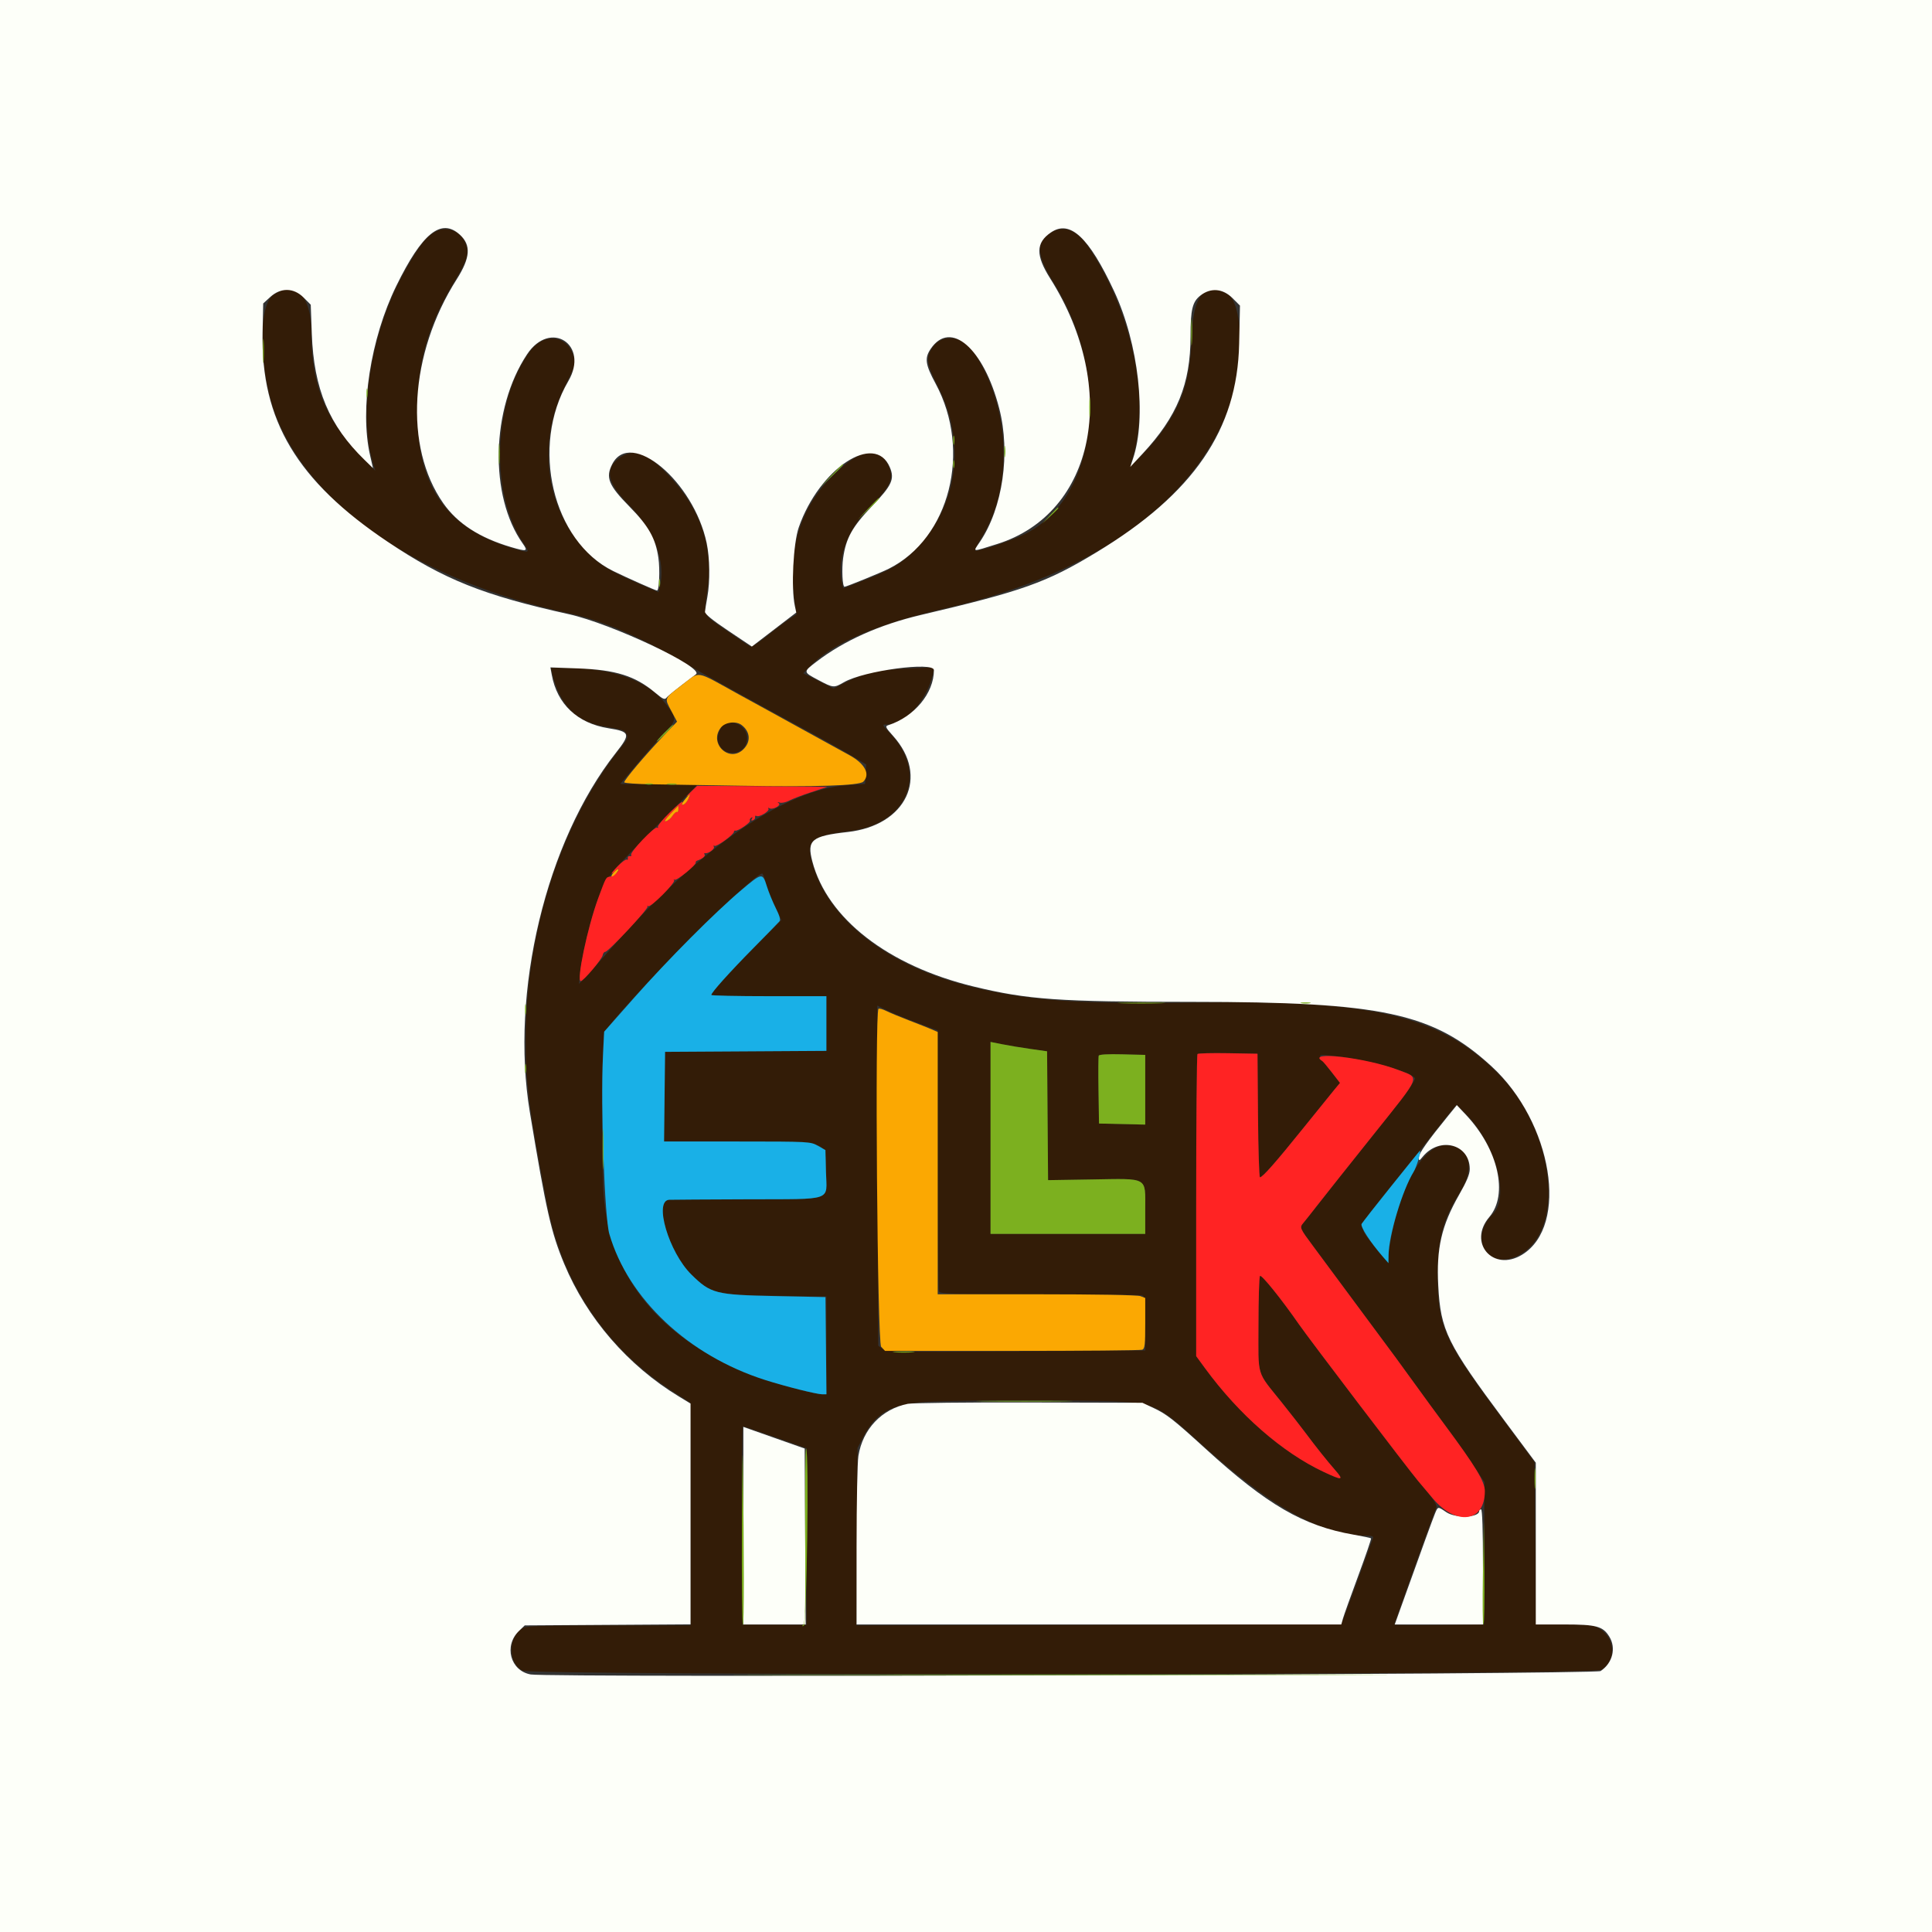
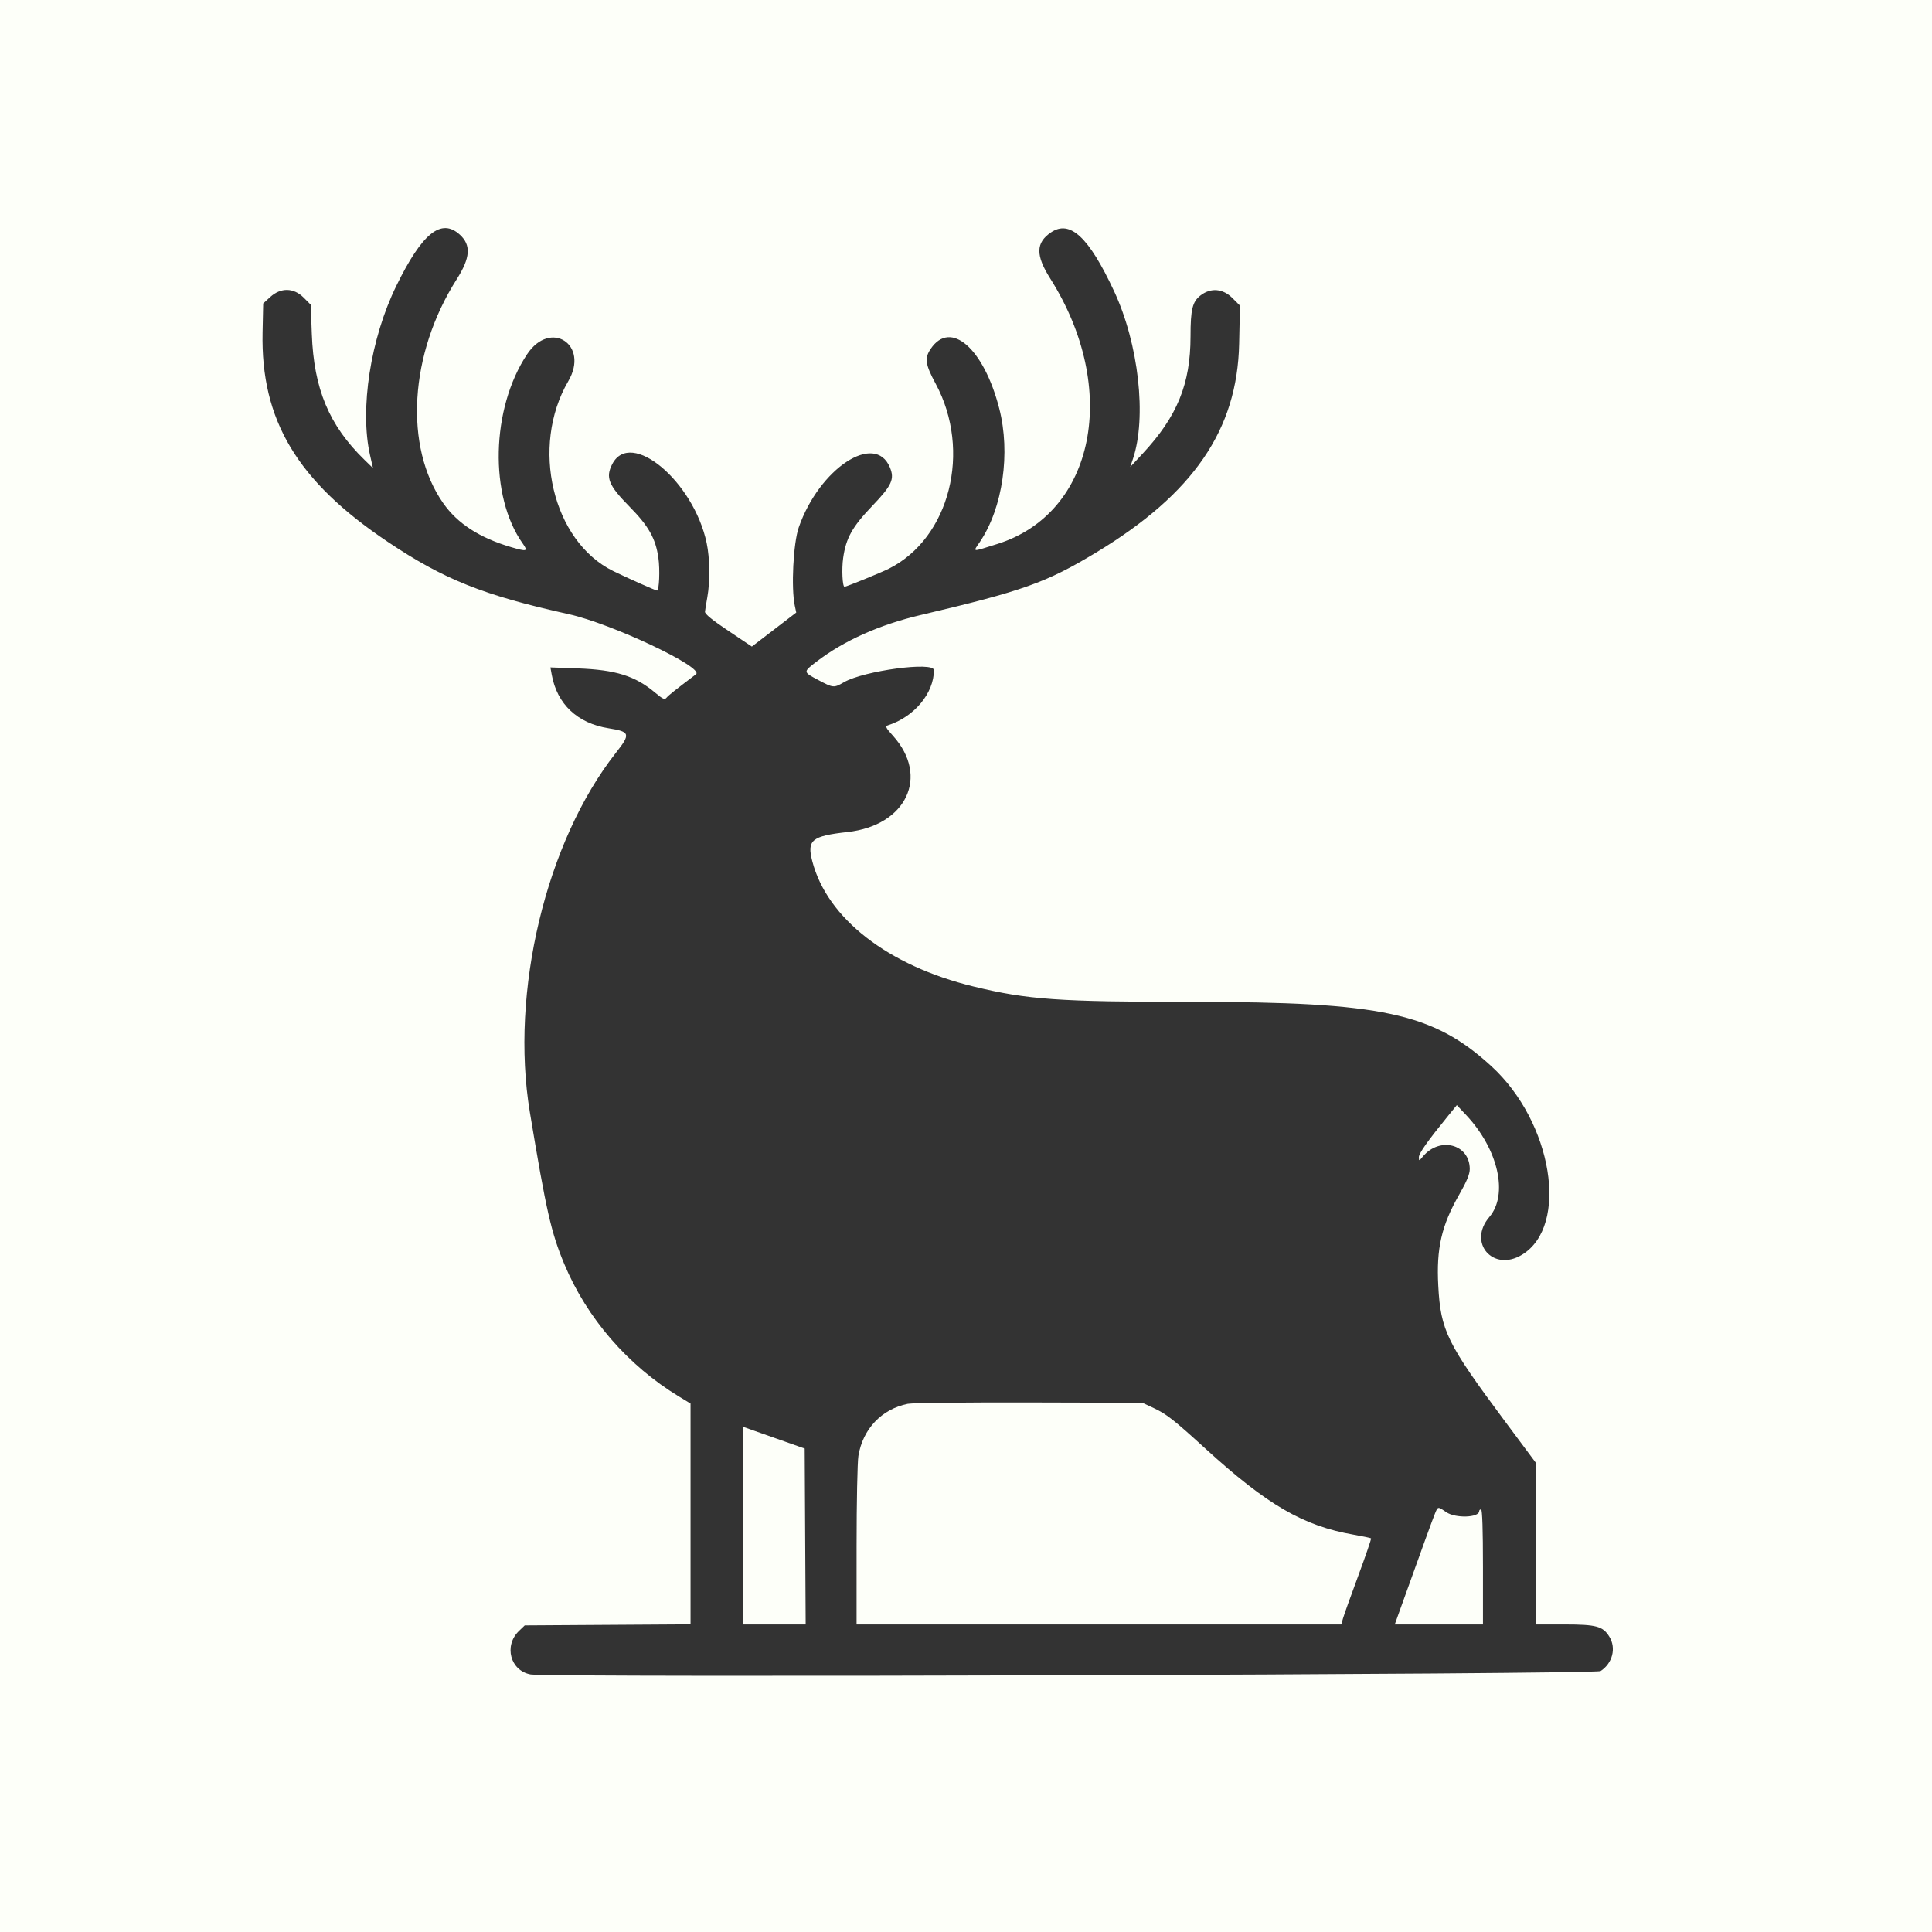
<svg xmlns="http://www.w3.org/2000/svg" id="svg" version="1.1" width="400" height="400" viewBox="0, 0, 400,400">
  <rect x="0" y="0" width="400" height="400" fill="#333333" stroke="none" />
  <g id="svgg">
-     <path id="path0" d="M90.430 47.831 C 88.242 48.887,86.543 51.092,83.269 57.120 C 76.792 69.047,74.168 85.540,77.146 95.594 L 77.699 97.461 74.592 94.252 C 67.267 86.684,64.453 79.587,64.453 68.679 C 64.453 61.210,61.144 57.994,56.601 61.049 C 53.226 63.318,53.690 77.889,57.422 86.855 C 65.221 105.589,87.711 120.538,117.773 126.972 C 124.486 128.408,132.140 131.653,140.820 136.742 C 145.061 139.229,155.778 145.166,165.625 150.484 C 169.600 152.630,174.310 155.262,176.093 156.332 L 179.335 158.279 179.218 160.292 L 179.102 162.305 175.391 162.560 C 162.440 163.449,144.527 175.835,126.547 196.332 C 124.514 198.648,122.180 201.257,121.360 202.127 L 119.867 203.711 120.116 201.367 C 120.530 197.457,122.252 190.324,123.796 186.125 C 125.452 181.617,125.477 181.588,137.687 169.246 L 144.345 162.515 136.386 162.410 L 128.427 162.305 131.634 158.478 C 133.397 156.373,135.960 153.480,137.329 152.049 C 140.174 149.075,140.197 148.849,137.964 145.897 C 134.228 140.959,127.075 138.330,117.278 138.293 L 114.048 138.281 114.305 139.355 C 115.886 145.948,119.215 149.386,124.986 150.385 C 129.128 151.102,129.255 151.145,129.706 151.987 C 130.074 152.676,129.900 153.090,128.516 154.815 C 116.269 170.078,108.874 192.710,108.839 215.039 C 108.824 224.433,109.535 229.918,113.309 249.517 C 116.415 265.649,125.515 279.199,139.144 287.985 L 142.936 290.430 142.952 313.477 L 142.968 336.523 126.074 336.523 C 112.838 336.523,108.985 336.635,108.280 337.037 C 105.156 338.819,105.100 344.294,108.190 345.892 C 110.215 346.939,329.797 346.772,331.518 345.723 C 334.806 343.718,334.422 338.843,330.832 337.012 C 329.738 336.454,328.446 336.329,323.784 336.329 L 318.076 336.328 317.890 319.522 L 317.704 302.715 316.567 301.178 C 315.941 300.333,312.788 296.075,309.559 291.715 C 298.959 277.406,297.656 274.379,297.656 264.062 C 297.656 256.556,298.790 252.352,302.324 246.757 C 305.609 241.556,304.186 237.109,299.238 237.109 C 294.102 237.109,288.692 247.824,287.404 260.547 C 287.316 261.407,287.018 261.157,284.900 258.442 C 280.967 253.401,280.541 254.922,288.750 244.689 C 292.698 239.768,296.752 234.687,297.760 233.398 C 298.768 232.109,300.030 230.531,300.565 229.892 L 301.538 228.729 302.955 230.087 C 309.503 236.361,312.754 247.689,309.063 251.376 C 303.989 256.445,307.974 263.052,314.252 259.981 C 324.337 255.047,322.030 234.140,310.084 222.194 C 298.204 210.313,284.347 207.037,248.242 207.571 C 223.062 207.943,212.490 207.182,200.413 204.125 C 184.204 200.022,172.258 190.952,168.562 179.942 C 166.576 174.025,167.417 173.123,175.906 172.073 C 187.855 170.594,192.217 160.310,184.427 151.986 C 182.552 149.982,182.559 150.000,183.637 150.000 C 187.417 150.000,191.972 144.973,193.160 139.489 L 193.449 138.157 188.033 138.399 C 181.831 138.677,179.035 139.289,175.253 141.197 L 172.577 142.547 169.445 140.972 L 166.313 139.398 167.434 138.219 C 172.289 133.115,181.295 129.255,196.484 125.770 C 227.506 118.653,249.108 102.492,255.320 81.752 C 257.666 73.921,257.073 62.686,254.223 60.948 C 249.520 58.080,247.000 61.031,246.727 69.727 C 246.449 78.552,244.775 83.729,240.223 89.844 C 238.036 92.782,233.736 97.069,234.150 95.898 C 238.374 83.957,234.750 65.172,225.564 51.401 C 222.918 47.433,220.060 46.392,217.270 48.379 C 214.446 50.389,214.671 52.963,218.156 58.552 C 230.213 77.887,227.268 103.226,212.106 110.604 C 209.146 112.044,202.618 114.224,201.956 113.993 C 201.759 113.924,202.295 112.772,203.147 111.433 C 209.920 100.798,209.205 83.959,201.506 72.770 C 199.104 69.278,194.746 69.032,192.828 72.279 C 191.672 74.235,191.911 75.540,194.274 80.209 C 200.237 91.987,198.137 105.558,188.998 114.305 C 186.263 116.924,184.325 118.030,178.480 120.308 L 174.609 121.816 174.362 120.828 C 173.161 116.044,175.389 109.713,179.837 105.273 C 184.619 100.500,185.276 98.969,183.782 96.081 C 181.687 92.028,177.520 93.121,171.678 99.256 C 165.351 105.899,162.990 114.477,164.586 125.022 L 164.915 127.193 163.409 128.190 C 162.580 128.738,160.539 130.283,158.872 131.624 C 157.206 132.965,155.626 133.968,155.363 133.855 C 155.099 133.741,152.861 132.250,150.391 130.541 C 145.354 127.057,145.662 127.705,146.457 122.266 C 147.763 113.329,145.141 105.492,138.499 98.478 C 134.117 93.851,131.271 92.762,128.476 94.643 C 125.086 96.925,125.584 99.838,130.160 104.489 C 135.546 109.963,137.913 116.284,136.573 121.619 L 136.324 122.612 131.736 120.610 C 125.862 118.047,123.748 116.695,121.094 113.805 C 112.806 104.781,111.217 91.400,117.054 79.783 C 119.214 75.484,119.253 75.351,118.782 73.780 C 117.451 69.339,112.651 68.779,109.738 72.724 C 102.002 83.200,101.394 102.360,108.474 112.605 C 109.824 114.558,109.679 114.603,105.836 113.423 C 91.810 109.115,85.887 99.891,86.435 83.203 C 86.737 73.971,88.938 66.816,94.106 58.261 C 96.833 53.746,97.223 52.370,96.360 50.305 C 95.353 47.895,92.641 46.764,90.430 47.831 M150.089 149.871 C 149.222 150.220,148.355 152.353,148.631 153.460 C 149.534 157.077,154.688 156.506,154.688 152.789 C 154.688 150.542,152.256 148.999,150.089 149.871 M158.530 182.715 C 158.798 183.735,159.640 185.903,160.399 187.532 L 161.780 190.493 156.365 195.930 C 151.174 201.142,147.266 205.468,147.266 205.999 C 147.266 206.137,152.627 206.250,159.180 206.250 L 171.094 206.250 171.094 211.910 L 171.094 217.570 154.395 217.672 L 137.695 217.773 137.591 227.038 L 137.486 236.302 153.090 236.413 C 172.373 236.549,170.846 236.017,171.008 242.659 C 171.158 248.802,172.808 248.231,154.724 248.300 C 146.432 248.332,139.165 248.376,138.574 248.398 C 135.293 248.519,138.467 259.279,143.140 263.878 C 147.196 267.869,148.142 268.107,160.645 268.275 L 171.094 268.416 171.094 278.544 L 171.094 288.672 170.206 288.672 C 169.718 288.672,167.564 288.229,165.421 287.688 C 140.504 281.398,126.495 267.400,124.967 247.266 C 124.467 240.680,124.594 214.947,125.132 213.867 C 127.170 209.776,155.793 180.859,157.805 180.859 C 157.935 180.859,158.261 181.694,158.530 182.715 M187.563 210.861 C 189.140 211.474,191.265 212.284,192.285 212.661 L 194.141 213.346 194.141 240.039 C 194.141 254.721,194.247 267.011,194.378 267.351 C 194.590 267.904,196.793 267.969,215.244 267.969 C 226.590 267.969,236.152 268.075,236.491 268.206 C 237.015 268.407,237.109 269.295,237.109 274.025 L 237.109 279.607 210.449 279.780 C 185.839 279.940,183.714 279.902,182.813 279.290 L 181.836 278.627 181.736 243.406 L 181.636 208.185 183.167 208.966 C 184.008 209.395,185.987 210.248,187.563 210.861 M213.374 217.175 L 216.787 217.658 216.889 230.997 L 216.992 244.336 226.072 244.192 C 237.878 244.004,237.109 243.572,237.109 250.400 L 237.109 255.469 221.094 255.469 L 205.078 255.469 205.078 235.595 L 205.078 215.720 207.520 216.206 C 208.862 216.474,211.497 216.910,213.374 217.175 M237.109 225.621 L 237.109 232.837 232.324 232.727 L 227.539 232.617 227.432 225.795 C 227.373 222.043,227.394 218.791,227.479 218.568 C 227.577 218.311,229.355 218.208,232.371 218.285 L 237.109 218.405 237.109 225.621 M260.455 230.957 C 260.511 237.993,260.694 243.750,260.862 243.750 C 261.395 243.750,264.157 240.615,269.751 233.661 C 272.745 229.938,275.698 226.288,276.312 225.549 L 277.429 224.207 275.726 222.040 C 272.532 217.977,272.542 218.291,275.625 218.567 C 282.178 219.154,291.681 221.691,292.921 223.184 C 293.233 223.561,291.108 226.470,284.265 235.034 C 279.277 241.277,274.141 247.743,272.852 249.403 C 271.563 251.063,270.199 252.784,269.821 253.227 C 269.039 254.145,269.102 254.292,271.871 258.008 C 273.108 259.667,282.971 272.976,289.018 281.145 C 290.009 282.484,291.963 285.172,293.359 287.118 C 294.756 289.064,297.362 292.627,299.150 295.035 C 300.939 297.444,303.509 301.084,304.862 303.125 L 307.322 306.836 307.274 321.585 L 307.227 336.334 297.949 336.429 C 292.846 336.481,288.672 336.452,288.672 336.364 C 288.672 336.149,295.151 317.981,296.277 315.039 C 296.770 313.750,297.268 312.411,297.383 312.063 C 297.572 311.492,296.640 310.145,293.632 306.641 C 291.772 304.473,271.113 277.327,268.945 274.202 C 265.305 268.955,261.121 263.764,260.861 264.174 C 260.695 264.435,260.556 268.991,260.553 274.299 C 260.546 285.403,260.025 283.679,265.430 290.431 C 267.148 292.578,269.346 295.396,270.313 296.693 C 272.467 299.584,274.745 302.440,276.484 304.429 C 278.297 306.503,277.915 306.555,274.081 304.759 C 265.492 300.734,256.525 292.899,249.473 283.258 L 247.656 280.773 247.656 249.632 C 247.656 232.503,247.778 218.368,247.926 218.220 C 248.075 218.071,250.931 217.998,254.274 218.057 L 260.352 218.164 260.455 230.957 M231.713 290.191 C 238.879 290.596,240.218 291.249,247.528 297.908 C 263.065 312.062,273.432 317.898,283.147 317.960 C 284.163 317.967,284.407 318.104,284.229 318.567 C 284.103 318.896,282.647 322.895,280.995 327.454 C 279.343 332.012,277.884 335.871,277.753 336.028 C 277.622 336.185,254.968 336.361,227.412 336.419 L 177.309 336.523 177.424 318.164 L 177.539 299.805 178.643 297.656 C 181.287 292.507,184.518 290.687,191.797 290.245 C 198.076 289.864,225.267 289.827,231.713 290.191 M160.566 297.581 L 166.992 299.849 166.992 318.126 L 166.992 336.402 160.352 336.380 L 153.711 336.357 153.610 315.835 C 153.554 304.547,153.651 295.313,153.824 295.313 C 153.997 295.313,157.031 296.333,160.566 297.581 " stroke="none" fill="#331c07" fill-rule="evenodd" />
    <path id="path1" d="M0.000 200.000 L 0.000 400.000 200.000 400.000 L 400.000 400.000 400.000 200.000 L 400.000 0.000 200.000 0.000 L 0.000 0.000 0.000 200.000 M95.221 48.603 C 97.570 50.756,97.382 53.380,94.561 57.813 C 84.743 73.237,83.586 92.529,91.778 104.195 C 94.730 108.398,99.283 111.345,105.799 113.270 C 109.095 114.244,109.384 114.158,108.237 112.547 C 101.255 102.742,101.665 84.582,109.122 73.357 C 113.961 66.072,122.075 71.357,117.658 78.917 C 109.748 92.453,114.390 112.061,126.965 118.232 C 129.799 119.623,135.739 122.266,136.031 122.266 C 136.482 122.266,136.663 117.942,136.314 115.497 C 135.737 111.467,134.296 108.913,130.325 104.883 C 125.981 100.475,125.328 98.859,126.764 96.081 C 130.565 88.732,143.596 99.632,146.308 112.427 C 146.970 115.553,147.030 120.409,146.446 123.633 C 146.212 124.922,145.993 126.280,145.960 126.650 C 145.918 127.108,147.464 128.373,150.781 130.594 L 155.664 133.864 160.259 130.342 L 164.854 126.820 164.556 125.422 C 163.770 121.734,164.239 112.447,165.376 109.183 C 169.630 96.978,181.159 89.389,184.241 96.766 C 185.253 99.188,184.653 100.499,180.589 104.746 C 176.452 109.069,175.153 111.394,174.569 115.520 C 174.243 117.819,174.417 121.484,174.852 121.484 C 175.223 121.484,182.396 118.561,184.007 117.752 C 196.643 111.415,201.217 93.367,193.717 79.444 C 191.569 75.458,191.385 74.164,192.688 72.231 C 196.805 66.122,203.672 72.091,206.882 84.570 C 209.255 93.796,207.612 105.152,202.888 112.171 C 201.404 114.376,201.032 114.328,206.445 112.635 C 226.730 106.289,231.886 80.495,217.435 57.655 C 214.396 52.852,214.436 50.260,217.584 48.122 C 221.527 45.442,225.420 49.059,230.648 60.257 C 235.749 71.184,237.460 86.413,234.555 95.039 L 234.003 96.680 236.551 93.945 C 243.732 86.236,246.482 79.512,246.487 69.645 C 246.489 64.032,246.882 62.441,248.588 61.140 C 250.711 59.521,253.188 59.737,255.164 61.713 L 256.721 63.270 256.552 71.186 C 256.172 88.971,247.104 102.205,226.953 114.384 C 216.599 120.642,211.807 122.349,190.625 127.329 C 182.108 129.332,174.717 132.642,169.043 136.994 C 166.247 139.139,166.244 139.107,169.421 140.794 C 172.534 142.447,172.638 142.456,174.735 141.245 C 178.861 138.863,193.359 136.919,193.359 138.748 C 193.359 143.523,189.271 148.432,183.852 150.163 C 183.227 150.363,183.366 150.652,184.905 152.364 C 192.459 160.766,187.664 170.904,175.495 172.260 C 168.037 173.092,167.034 173.920,168.177 178.307 C 171.266 190.168,183.847 199.943,201.563 204.245 C 212.798 206.974,219.155 207.420,246.875 207.426 C 286.136 207.433,296.702 209.705,308.761 220.734 C 321.433 232.325,324.933 253.795,315.125 259.777 C 309.131 263.434,303.804 257.293,308.351 251.967 C 312.326 247.310,310.202 237.943,303.569 230.878 L 301.621 228.803 299.828 231.005 C 295.564 236.240,293.751 238.807,293.763 239.591 C 293.776 240.406,293.799 240.402,294.587 239.453 C 298.097 235.230,304.297 236.885,304.297 242.045 C 304.297 243.103,303.687 244.572,302.081 247.384 C 298.449 253.743,297.367 258.464,297.776 266.180 C 298.268 275.486,299.570 278.132,311.603 294.292 L 317.969 302.841 317.969 319.585 L 317.969 336.328 323.867 336.328 C 330.525 336.328,331.857 336.689,333.197 338.857 C 334.658 341.221,333.860 344.352,331.384 345.975 C 330.313 346.676,113.715 347.364,109.875 346.678 C 105.653 345.924,104.259 340.726,107.456 337.662 L 108.644 336.523 125.807 336.414 L 142.969 336.305 142.969 313.448 L 142.969 290.591 140.583 289.143 C 129.984 282.710,121.509 272.917,116.824 261.688 C 114.102 255.165,113.091 250.705,109.700 230.273 C 105.572 205.399,113.037 174.237,127.529 155.842 C 130.607 151.936,130.472 151.488,126.006 150.782 C 119.552 149.761,115.339 145.794,114.232 139.695 L 113.956 138.180 119.576 138.384 C 127.484 138.672,131.500 139.931,135.668 143.430 C 137.262 144.769,137.617 144.922,138.012 144.439 C 138.402 143.962,139.797 142.853,144.092 139.604 C 145.912 138.227,126.674 129.132,117.773 127.161 C 100.084 123.244,91.922 119.982,80.273 112.174 C 61.520 99.603,53.977 86.980,54.364 68.817 L 54.492 62.829 55.951 61.492 C 58.131 59.496,60.813 59.546,62.878 61.621 L 64.335 63.086 64.558 69.141 C 64.976 80.538,68.137 88.084,75.491 95.235 L 77.219 96.915 76.616 94.258 C 74.445 84.693,76.707 70.107,82.056 59.180 C 87.414 48.233,91.359 45.064,95.221 48.603 M187.942 290.647 C 182.541 291.735,178.635 295.854,177.723 301.420 C 177.517 302.680,177.347 311.050,177.346 320.020 L 177.344 336.328 227.521 336.328 L 277.698 336.328 278.059 335.059 C 278.257 334.360,279.680 330.384,281.220 326.223 C 282.761 322.061,283.950 318.585,283.862 318.498 C 283.775 318.411,282.152 318.069,280.255 317.737 C 269.825 315.917,262.386 311.601,249.609 299.956 C 242.961 293.896,241.529 292.774,238.840 291.515 L 236.523 290.430 213.086 290.366 C 200.195 290.331,188.881 290.458,187.942 290.647 M153.906 315.877 L 153.906 336.328 160.355 336.328 L 166.805 336.328 166.703 318.118 L 166.602 299.907 160.254 297.667 L 153.906 295.427 153.906 315.877 M297.090 313.379 C 296.623 314.504,294.466 320.441,290.135 332.520 L 288.769 336.328 297.900 336.328 L 307.031 336.328 307.031 324.414 C 307.031 316.732,306.893 312.500,306.641 312.500 C 306.426 312.500,306.250 312.659,306.250 312.852 C 306.250 314.220,301.370 314.388,299.451 313.086 C 297.653 311.865,297.721 311.857,297.090 313.379 " stroke="none" fill="#fdfff9" fill-rule="evenodd" />
-     <path id="path2" d="M142.969 164.018 C 142.217 164.745,141.919 165.111,142.307 164.831 C 142.961 164.358,142.978 164.395,142.547 165.342 C 142.015 166.509,140.915 167.164,141.285 166.093 C 141.412 165.728,140.269 166.647,138.745 168.135 C 137.222 169.622,136.082 171.012,136.212 171.222 C 136.342 171.433,136.266 171.492,136.041 171.353 C 135.529 171.037,130.362 176.464,130.682 176.982 C 130.811 177.192,130.685 177.315,130.400 177.256 C 130.116 177.197,129.931 177.381,129.990 177.666 C 130.049 177.950,129.946 178.089,129.761 177.975 C 129.575 177.860,128.744 178.463,127.914 179.313 C 127.083 180.164,126.515 180.859,126.651 180.859 C 126.786 180.859,127.174 180.583,127.511 180.246 C 127.849 179.908,128.125 179.799,128.125 180.002 C 128.125 180.492,127.025 181.389,126.292 181.497 C 125.447 181.621,125.460 181.598,123.830 186.031 C 121.642 191.983,119.300 203.125,120.237 203.125 C 120.804 203.125,124.659 198.570,124.778 197.760 C 124.834 197.380,125.070 197.070,125.303 197.070 C 125.950 197.070,134.386 188.036,134.068 187.684 C 133.914 187.514,133.978 187.482,134.209 187.614 C 134.749 187.921,139.966 182.684,139.562 182.240 C 139.395 182.056,139.447 182.013,139.677 182.145 C 140.113 182.392,144.193 179.064,144.035 178.590 C 143.986 178.442,144.121 178.259,144.336 178.184 C 145.430 177.803,146.091 177.264,145.880 176.924 C 145.751 176.714,145.790 176.585,145.967 176.636 C 146.582 176.813,148.067 175.740,147.802 175.311 C 147.654 175.071,147.712 174.989,147.934 175.126 C 148.359 175.388,151.953 172.784,151.953 172.213 C 151.953 172.027,152.085 171.918,152.246 171.970 C 152.742 172.132,155.486 170.267,155.269 169.916 C 155.157 169.734,155.271 169.458,155.523 169.303 C 155.825 169.116,155.875 169.190,155.670 169.522 C 155.462 169.858,155.539 169.958,155.903 169.826 C 156.201 169.718,156.397 169.418,156.338 169.160 C 156.279 168.903,156.410 168.803,156.630 168.939 C 157.168 169.272,159.394 167.925,159.098 167.446 C 158.969 167.237,159.053 167.184,159.285 167.327 C 159.953 167.740,161.854 166.743,161.242 166.302 C 160.890 166.049,160.952 166.010,161.451 166.171 C 161.840 166.297,162.719 166.108,163.404 165.751 C 164.088 165.393,166.143 164.610,167.969 164.010 L 171.289 162.920 168.359 162.877 C 166.748 162.853,160.684 162.802,154.883 162.764 L 144.336 162.695 142.969 164.018 M140.458 167.549 C 140.458 167.963,140.327 168.221,140.168 168.123 C 140.008 168.024,139.598 168.371,139.257 168.892 C 138.915 169.414,138.303 169.927,137.896 170.034 C 137.400 170.163,137.695 169.664,138.793 168.514 C 139.693 167.571,140.436 166.799,140.444 166.798 C 140.451 166.798,140.458 167.136,140.458 167.549 M247.926 218.220 C 247.778 218.368,247.656 232.503,247.656 249.632 L 247.656 280.773 249.473 283.258 C 256.525 292.899,265.492 300.734,274.081 304.759 C 277.915 306.555,278.297 306.503,276.484 304.429 C 274.745 302.440,272.467 299.584,270.313 296.693 C 269.346 295.396,267.148 292.578,265.430 290.431 C 260.025 283.679,260.546 285.403,260.553 274.299 C 260.556 268.991,260.695 264.435,260.861 264.174 C 261.121 263.764,265.305 268.955,268.945 274.202 C 271.049 277.235,291.662 304.330,293.623 306.641 C 294.079 307.178,295.427 308.779,296.618 310.199 C 301.491 316.008,307.422 315.198,307.422 308.724 C 307.422 306.749,305.557 303.663,299.150 295.035 C 297.362 292.627,294.756 289.064,293.359 287.118 C 291.963 285.172,290.009 282.484,289.018 281.145 C 282.971 272.976,273.108 259.667,271.871 258.008 C 269.102 254.292,269.039 254.145,269.821 253.227 C 270.199 252.784,271.563 251.063,272.852 249.403 C 274.141 247.743,279.277 241.277,284.265 235.034 C 294.465 222.268,294.071 223.289,289.487 221.521 C 282.904 218.982,270.238 217.508,273.771 219.691 C 273.955 219.805,274.853 220.867,275.767 222.052 L 277.429 224.207 276.312 225.549 C 275.698 226.288,272.745 229.938,269.751 233.661 C 264.157 240.615,261.395 243.750,260.862 243.750 C 260.694 243.750,260.511 237.993,260.455 230.957 L 260.352 218.164 254.274 218.057 C 250.931 217.998,248.075 218.071,247.926 218.220 " stroke="none" fill="#ff2323" fill-rule="evenodd" />
-     <path id="path3" d="M153.445 184.320 C 147.959 188.947,138.386 198.562,131.358 206.505 L 125.084 213.597 124.831 218.810 C 124.342 228.911,125.178 252.110,126.152 255.469 C 130.059 268.936,142.573 280.672,158.398 285.709 C 162.546 287.030,169.095 288.672,170.212 288.672 L 171.107 288.672 171.003 278.613 L 170.898 268.555 160.547 268.341 C 148.151 268.086,147.157 267.831,143.140 263.878 C 138.467 259.279,135.293 248.519,138.574 248.398 C 139.165 248.376,146.432 248.332,154.724 248.300 C 172.814 248.231,171.158 248.807,171.008 242.630 L 170.898 238.109 169.336 237.225 C 167.788 236.349,167.634 236.341,152.630 236.335 L 137.486 236.328 137.591 227.051 L 137.695 217.773 154.395 217.672 L 171.094 217.570 171.094 211.910 L 171.094 206.250 159.180 206.250 C 152.627 206.250,147.266 206.137,147.266 205.999 C 147.266 205.503,151.062 201.273,155.980 196.289 C 158.736 193.496,161.164 191.005,161.376 190.754 C 161.640 190.442,161.400 189.577,160.616 188.020 C 159.986 186.767,159.153 184.731,158.765 183.496 C 157.869 180.640,157.795 180.651,153.445 184.320 M288.054 245.564 C 284.849 249.569,282.083 253.090,281.908 253.388 C 281.588 253.930,283.671 257.155,286.280 260.156 L 287.468 261.523 287.484 259.856 C 287.523 255.804,290.364 246.363,292.669 242.628 C 293.315 241.581,294.294 238.281,293.958 238.281 C 293.916 238.281,291.259 241.558,288.054 245.564 " stroke="none" fill="#19b0e7" fill-rule="evenodd" />
-     <path id="path4" d="M141.193 141.830 C 137.435 144.705,137.535 144.460,138.992 147.193 L 140.175 149.414 137.373 152.352 C 133.626 156.280,129.175 161.545,129.246 161.966 C 129.278 162.152,131.895 162.337,135.062 162.377 C 138.229 162.417,146.533 162.552,153.516 162.678 C 168.909 162.954,177.915 162.654,178.731 161.838 C 180.232 160.337,179.108 158.153,175.927 156.387 C 172.959 154.740,160.297 147.776,157.227 146.102 C 155.508 145.165,153.574 144.107,152.930 143.751 C 143.700 138.654,145.054 138.876,141.193 141.830 M153.549 150.110 C 155.341 151.486,155.501 153.544,153.936 155.108 C 151.002 158.043,146.671 153.914,149.247 150.639 C 150.142 149.501,152.395 149.224,153.549 150.110 M142.112 165.137 C 141.135 166.274,140.918 166.810,141.528 166.576 C 141.833 166.459,142.278 165.933,142.517 165.408 C 143.031 164.279,142.916 164.201,142.112 165.137 M138.793 168.514 C 137.695 169.664,137.400 170.163,137.896 170.034 C 138.303 169.927,138.915 169.414,139.257 168.892 C 139.598 168.371,140.008 168.024,140.168 168.123 C 140.327 168.221,140.458 167.963,140.458 167.549 C 140.458 167.136,140.451 166.798,140.444 166.798 C 140.436 166.799,139.693 167.571,138.793 168.514 M127.179 180.518 C 126.767 180.919,126.519 181.337,126.628 181.446 C 126.738 181.556,127.148 181.292,127.539 180.859 C 128.458 179.844,128.162 179.562,127.179 180.518 M181.884 208.871 C 181.105 209.650,181.645 277.983,182.437 278.833 L 183.234 279.688 209.554 279.688 C 224.030 279.688,236.152 279.581,236.491 279.450 C 237.012 279.250,237.109 278.391,237.109 273.972 L 237.109 268.731 236.107 268.350 C 235.503 268.120,226.986 267.969,214.623 267.969 L 194.141 267.969 194.141 240.814 L 194.141 213.659 192.871 213.110 C 192.173 212.808,190.107 211.991,188.281 211.295 C 186.455 210.599,184.324 209.714,183.544 209.328 C 182.765 208.943,182.018 208.737,181.884 208.871 " stroke="none" fill="#fba802" fill-rule="evenodd" />
-     <path id="path5" d="M246.632 68.750 C 246.632 71.221,246.696 72.231,246.773 70.996 C 246.851 69.761,246.851 67.739,246.773 66.504 C 246.696 65.269,246.632 66.279,246.632 68.750 M54.441 72.656 C 54.441 74.912,54.506 75.835,54.585 74.707 C 54.664 73.579,54.664 71.733,54.585 70.605 C 54.506 69.478,54.441 70.400,54.441 72.656 M75.880 81.445 C 75.884 82.305,75.964 82.610,76.058 82.124 C 76.151 81.638,76.147 80.935,76.050 80.562 C 75.952 80.188,75.875 80.586,75.880 81.445 M225.527 84.375 C 225.527 86.201,225.594 86.948,225.677 86.035 C 225.759 85.122,225.759 83.628,225.677 82.715 C 225.594 81.802,225.527 82.549,225.527 84.375 M197.364 91.211 C 197.368 92.070,197.448 92.376,197.542 91.890 C 197.635 91.404,197.632 90.701,197.534 90.327 C 197.436 89.954,197.360 90.352,197.364 91.211 M103.264 93.945 C 103.262 95.879,103.329 96.719,103.410 95.813 C 103.492 94.906,103.493 93.324,103.413 92.297 C 103.332 91.270,103.265 92.012,103.264 93.945 M207.924 93.555 C 207.927 94.629,208.003 95.022,208.093 94.428 C 208.183 93.834,208.180 92.956,208.087 92.475 C 207.995 91.995,207.921 92.480,207.924 93.555 M197.356 96.094 C 197.356 96.846,197.437 97.153,197.535 96.777 C 197.633 96.401,197.633 95.786,197.535 95.410 C 197.437 95.034,197.356 95.342,197.356 96.094 M172.058 98.535 L 169.727 100.977 172.168 98.645 C 174.436 96.479,174.788 96.094,174.499 96.094 C 174.439 96.094,173.340 97.192,172.058 98.535 M179.674 105.371 L 177.539 107.617 179.785 105.482 C 181.872 103.499,182.210 103.125,181.920 103.125 C 181.859 103.125,180.848 104.136,179.674 105.371 M217.364 106.738 L 215.820 108.398 217.480 106.854 C 219.024 105.418,219.320 105.078,219.025 105.078 C 218.961 105.078,218.214 105.825,217.364 106.738 M136.419 120.703 C 136.419 121.455,136.499 121.763,136.597 121.387 C 136.696 121.011,136.696 120.396,136.597 120.020 C 136.499 119.644,136.419 119.951,136.419 120.703 M137.500 151.758 C 136.551 152.725,135.863 153.516,135.970 153.516 C 136.078 153.516,136.942 152.725,137.891 151.758 C 138.839 150.791,139.528 150.000,139.420 150.000 C 139.313 150.000,138.449 150.791,137.500 151.758 M133.691 162.379 C 134.067 162.477,134.683 162.477,135.059 162.379 C 135.435 162.280,135.127 162.200,134.375 162.200 C 133.623 162.200,133.315 162.280,133.691 162.379 M138.184 162.385 C 138.667 162.478,139.458 162.478,139.941 162.385 C 140.425 162.292,140.029 162.216,139.063 162.216 C 138.096 162.216,137.700 162.292,138.184 162.385 M108.700 208.984 C 108.700 209.951,108.776 210.347,108.869 209.863 C 108.963 209.380,108.963 208.589,108.869 208.105 C 108.776 207.622,108.700 208.018,108.700 208.984 M232.324 207.713 C 234.526 207.783,238.130 207.783,240.332 207.713 C 242.534 207.644,240.732 207.587,236.328 207.587 C 231.924 207.587,230.122 207.644,232.324 207.713 M269.434 207.698 C 269.917 207.791,270.708 207.791,271.191 207.698 C 271.675 207.604,271.279 207.528,270.313 207.528 C 269.346 207.528,268.950 207.604,269.434 207.698 M205.078 235.595 L 205.078 255.469 221.094 255.469 L 237.109 255.469 237.109 250.400 C 237.109 243.572,237.878 244.004,226.072 244.192 L 216.992 244.336 216.889 230.997 L 216.787 217.658 213.374 217.175 C 211.497 216.910,208.862 216.474,207.520 216.206 L 205.078 215.720 205.078 235.595 M227.479 218.568 C 227.394 218.791,227.373 222.043,227.432 225.795 L 227.539 232.617 232.324 232.727 L 237.109 232.837 237.109 225.621 L 237.109 218.405 232.371 218.285 C 229.355 218.208,227.577 218.311,227.479 218.568 M108.692 221.289 C 108.697 222.148,108.777 222.454,108.870 221.968 C 108.963 221.482,108.960 220.779,108.862 220.406 C 108.764 220.032,108.688 220.430,108.692 221.289 M124.770 237.891 C 124.770 241.650,124.829 243.188,124.900 241.309 C 124.972 239.429,124.972 236.353,124.900 234.473 C 124.829 232.593,124.770 234.131,124.770 237.891 M185.254 279.975 C 186.274 280.055,187.944 280.055,188.965 279.975 C 189.985 279.894,189.150 279.828,187.109 279.828 C 185.068 279.828,184.233 279.894,185.254 279.975 M204.004 290.136 C 208.462 290.199,215.757 290.199,220.215 290.136 C 224.673 290.074,221.025 290.022,212.109 290.022 C 203.193 290.022,199.546 290.074,204.004 290.136 M153.604 315.700 C 153.556 327.020,153.647 336.364,153.809 336.463 C 154.075 336.628,154.070 321.656,153.799 302.539 C 153.741 298.457,153.653 304.379,153.604 315.700 M166.707 317.863 C 166.790 332.236,166.708 336.151,166.316 336.428 C 165.942 336.692,165.965 336.739,166.406 336.618 C 167.047 336.444,167.528 300.575,166.898 299.945 C 166.735 299.782,166.649 307.845,166.707 317.863 M317.717 306.055 C 317.716 307.988,317.782 308.829,317.864 307.922 C 317.945 307.015,317.946 305.433,317.866 304.406 C 317.785 303.379,317.718 304.121,317.717 306.055 M307.031 325.860 C 306.924 331.811,306.971 336.546,307.135 336.381 C 307.300 336.216,307.388 331.346,307.330 325.560 L 307.226 315.039 307.031 325.860 M164.551 346.777 C 194.790 346.833,244.272 346.833,274.512 346.777 C 304.751 346.722,280.010 346.677,219.531 346.677 C 159.053 346.677,134.312 346.722,164.551 346.777 " stroke="none" fill="#7cb01f" fill-rule="evenodd" />
  </g>
</svg>